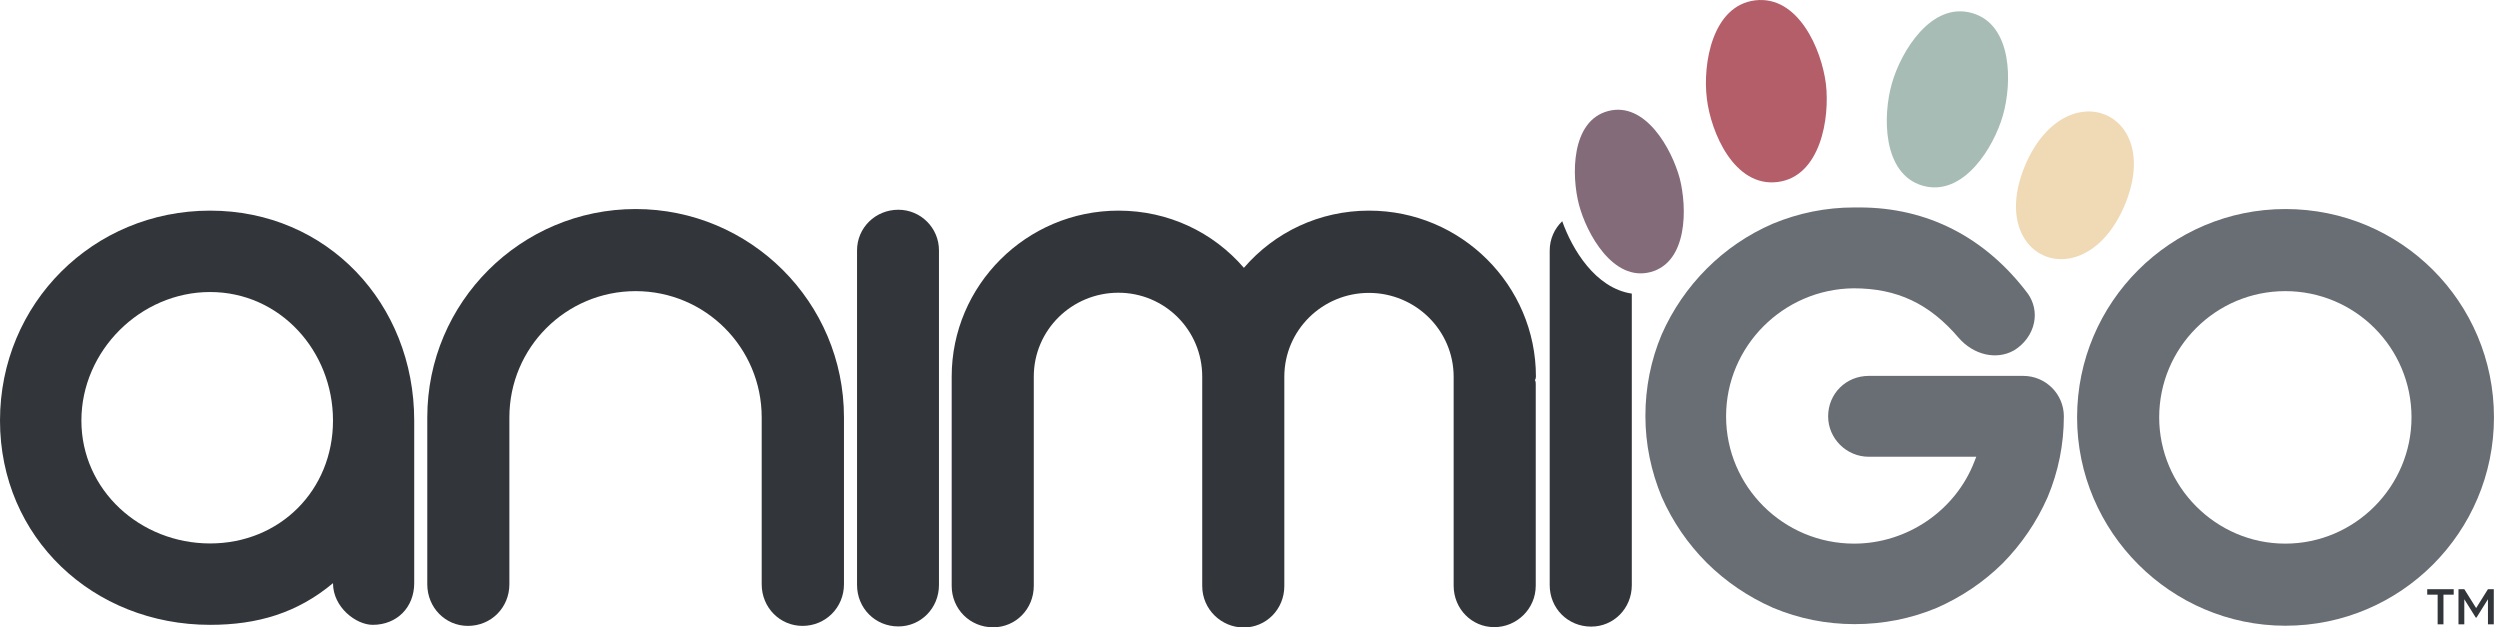
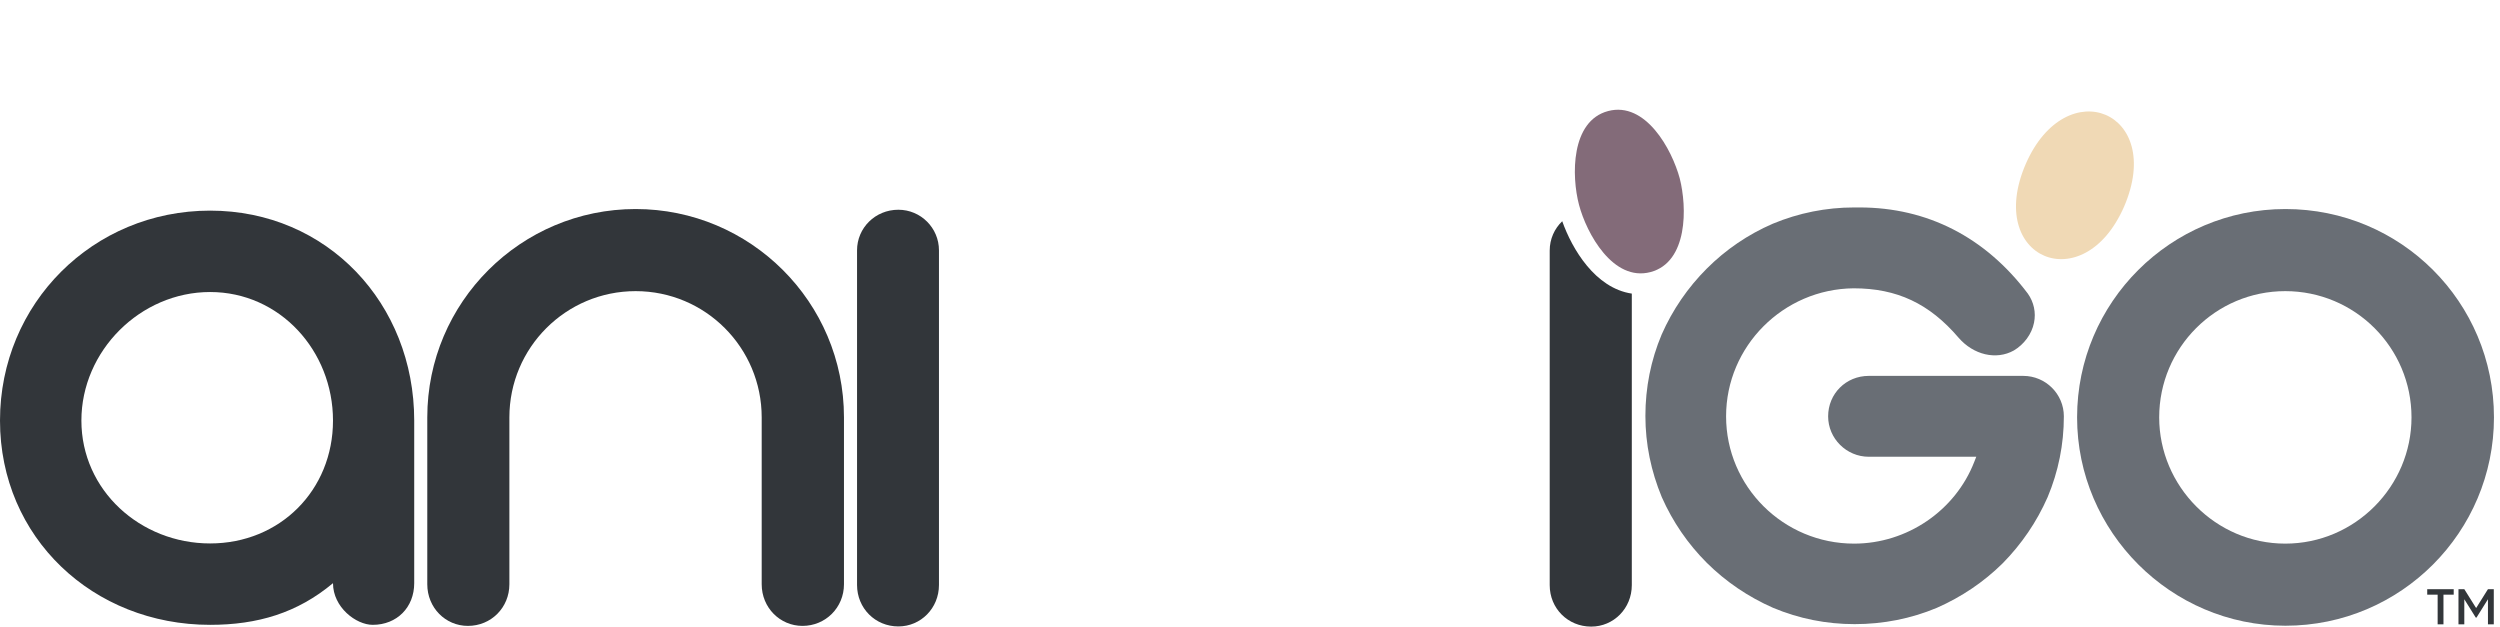
<svg xmlns="http://www.w3.org/2000/svg" width="251" height="63" viewBox="0 0 251 63" fill="none">
  <path d="M168.637 17.903C169.399 20.792 169.47 26.323 165.712 27.316C161.954 28.308 159.295 23.451 158.532 20.562C157.77 17.672 157.699 12.141 161.457 11.149C165.215 10.156 167.875 15.013 168.637 17.903C169.825 22.37 167.467 13.435 168.637 17.903Z" fill="#836B79" />
  <path d="M156.848 22.21C156.068 22.955 155.59 24.001 155.59 25.153V58.745C155.59 61.086 157.416 62.911 159.756 62.911C162.007 62.911 163.833 61.086 163.833 58.745V29.478C160.163 28.929 157.841 25.011 156.848 22.21Z" fill="#32363A" />
  <path d="M41.587 42.224V58.55C41.587 60.979 39.85 62.734 37.422 62.734C35.755 62.734 33.433 60.979 33.433 58.55C29.852 61.546 25.846 62.734 21.095 62.734C9.342 62.734 0 53.977 0 42.224C0 30.471 9.342 21.147 21.095 21.147C32.848 21.147 41.587 30.471 41.587 42.224ZM33.433 42.224C33.433 35.222 28.097 29.319 21.095 29.319C14.093 29.319 8.172 35.222 8.172 42.224C8.172 49.226 14.093 54.562 21.095 54.562C28.097 54.562 33.433 49.226 33.433 42.224Z" fill="#32363A" />
  <path d="M84.735 41.905V58.657C84.735 60.997 82.891 62.84 80.569 62.84C78.318 62.84 76.474 61.015 76.474 58.657V41.905C76.474 34.903 70.819 29.23 63.817 29.23C56.815 29.23 51.142 34.903 51.142 41.905V58.657C51.142 60.997 49.316 62.84 46.977 62.84C44.725 62.84 42.899 61.015 42.899 58.657V41.905C42.899 30.329 52.312 20.987 63.817 20.987C75.322 20.987 84.735 30.311 84.735 41.905Z" fill="#32363A" />
  <path d="M86.047 58.728V25.135C86.047 22.884 87.873 21.058 90.195 21.058C92.446 21.058 94.272 22.884 94.272 25.135V58.728C94.272 61.068 92.446 62.894 90.195 62.894C87.873 62.894 86.047 61.068 86.047 58.728Z" fill="#32363A" />
-   <path d="M154.101 38.147C154.189 38.324 154.189 38.395 154.189 38.554V58.799C154.189 61.139 152.275 62.965 150.023 62.965C147.772 62.965 145.946 61.139 145.946 58.799V38.572C145.946 38.395 145.946 38.324 145.946 38.164C145.946 38.076 145.946 38.005 145.946 37.828C145.946 33.166 142.117 29.407 137.437 29.407C132.775 29.407 128.946 33.148 128.946 37.828V58.834C128.946 61.174 127.12 63 124.869 63C122.618 63 120.703 61.174 120.703 58.834V37.81C120.703 33.148 116.945 29.39 112.283 29.39C107.621 29.39 103.792 33.13 103.792 37.81V58.816C103.792 61.156 101.966 62.982 99.714 62.982C97.392 62.982 95.549 61.156 95.549 58.816V37.81C95.549 28.645 103.047 21.147 112.3 21.147C117.299 21.147 121.802 23.309 124.887 26.89C127.971 23.309 132.474 21.147 137.455 21.147C146.709 21.147 154.207 28.645 154.207 37.81C154.189 37.987 154.189 38.058 154.101 38.147Z" fill="#32363A" />
  <path d="M208.54 41.905C208.54 30.329 217.953 20.987 229.458 20.987C241.052 20.987 250.394 30.329 250.394 41.905C250.394 53.41 241.052 62.823 229.458 62.823C217.953 62.823 208.54 53.392 208.54 41.905ZM216.783 41.905C216.783 48.818 222.456 54.58 229.44 54.58C236.443 54.58 242.115 48.836 242.115 41.905C242.115 34.903 236.443 29.23 229.44 29.23C222.456 29.23 216.783 34.903 216.783 41.905Z" fill="#696E75" />
  <path d="M205.58 49.917C206.661 47.347 207.211 44.617 207.211 41.798C207.211 39.565 205.385 37.739 203.134 37.739H187.622C185.336 37.739 183.545 39.529 183.545 41.798C183.545 44.032 185.389 45.858 187.622 45.858H198.418L198.223 46.354C196.326 51.265 191.469 54.58 186.151 54.58C179.06 54.58 173.299 48.854 173.299 41.798C173.299 34.761 179.043 29.017 186.098 28.946C190.459 28.946 193.703 30.471 196.645 33.91C198.135 35.63 200.421 36.179 202.194 35.186C203.204 34.584 203.984 33.556 204.215 32.403C204.428 31.375 204.197 30.329 203.594 29.478C199.322 23.806 193.49 20.828 186.701 20.828C186.506 20.828 186.311 20.828 186.151 20.828C183.35 20.828 180.603 21.377 177.997 22.458C175.497 23.54 173.264 25.064 171.367 26.961C169.47 28.858 167.928 31.091 166.829 33.591C165.747 36.161 165.198 38.909 165.198 41.763C165.198 44.582 165.765 47.312 166.846 49.917C167.945 52.399 169.47 54.615 171.367 56.512C173.281 58.409 175.533 59.933 178.032 61.032C180.62 62.114 183.368 62.663 186.204 62.663C189.076 62.663 191.859 62.114 194.447 61.032C196.947 59.933 199.18 58.426 201.095 56.53C202.956 54.633 204.481 52.417 205.58 49.917Z" fill="#696E75" />
-   <path d="M183.315 8.419C183.74 11.84 182.783 17.743 178.458 18.275C174.132 18.807 171.774 13.329 171.367 9.89C170.941 6.469 171.881 0.566 176.224 0.034C180.549 -0.48 182.907 4.997 183.315 8.419C183.935 13.471 182.712 3.402 183.315 8.419Z" fill="#B45E6A" />
-   <path d="M201.095 11.574C200.191 14.765 197.142 19.799 193.047 18.647C188.97 17.477 189.023 11.574 189.945 8.383C190.849 5.175 193.898 0.14 197.993 1.31C202.088 2.48 202.017 8.365 201.095 11.574Z" fill="#A6BCB5" />
  <path d="M213.256 20.739C209.214 30.081 199.269 26.004 203.382 16.467C207.459 7.125 217.386 11.22 213.256 20.739C215.099 16.484 211.43 24.993 213.256 20.739Z" fill="#F0D9B5" />
  <path d="M246.37 59.703H245.324V62.681H244.739V59.703H243.693V59.153H246.352V59.703H246.37ZM250.376 59.153V62.681H249.791V60.164L248.639 62.007H248.568L247.416 60.164V62.681H246.831V59.153H247.416L248.603 61.05L249.791 59.153H250.376Z" fill="#32363A" />
</svg>